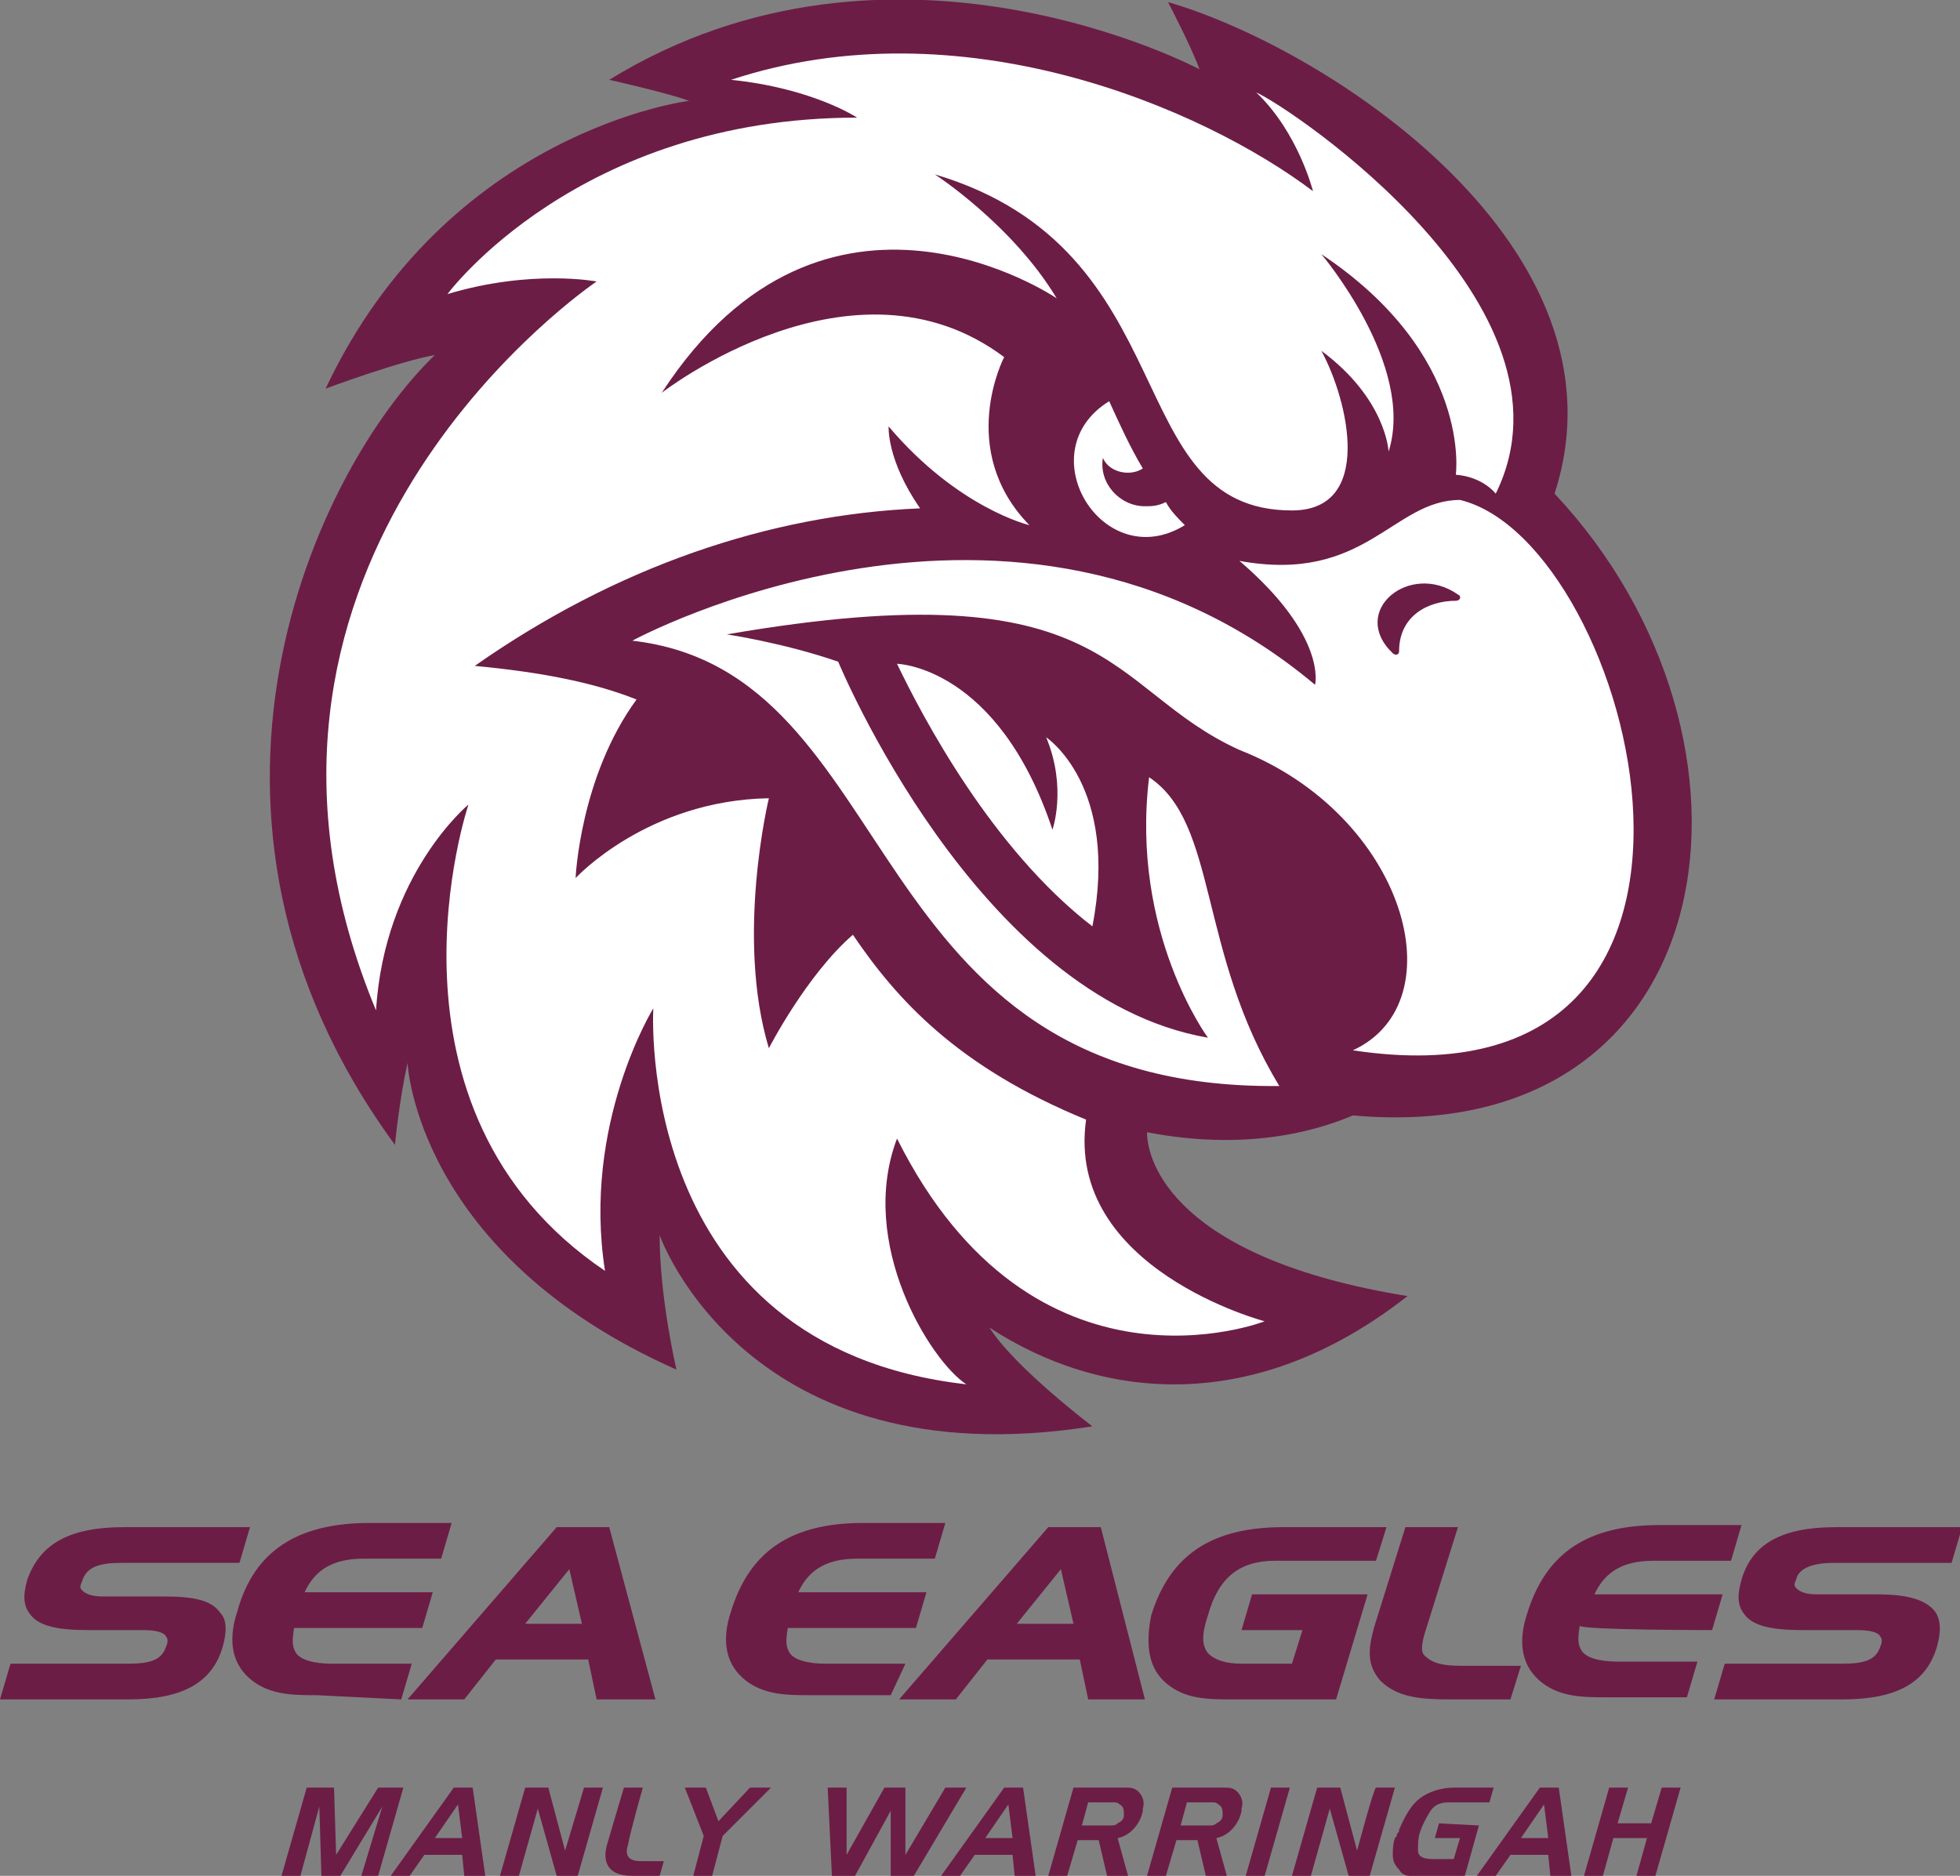
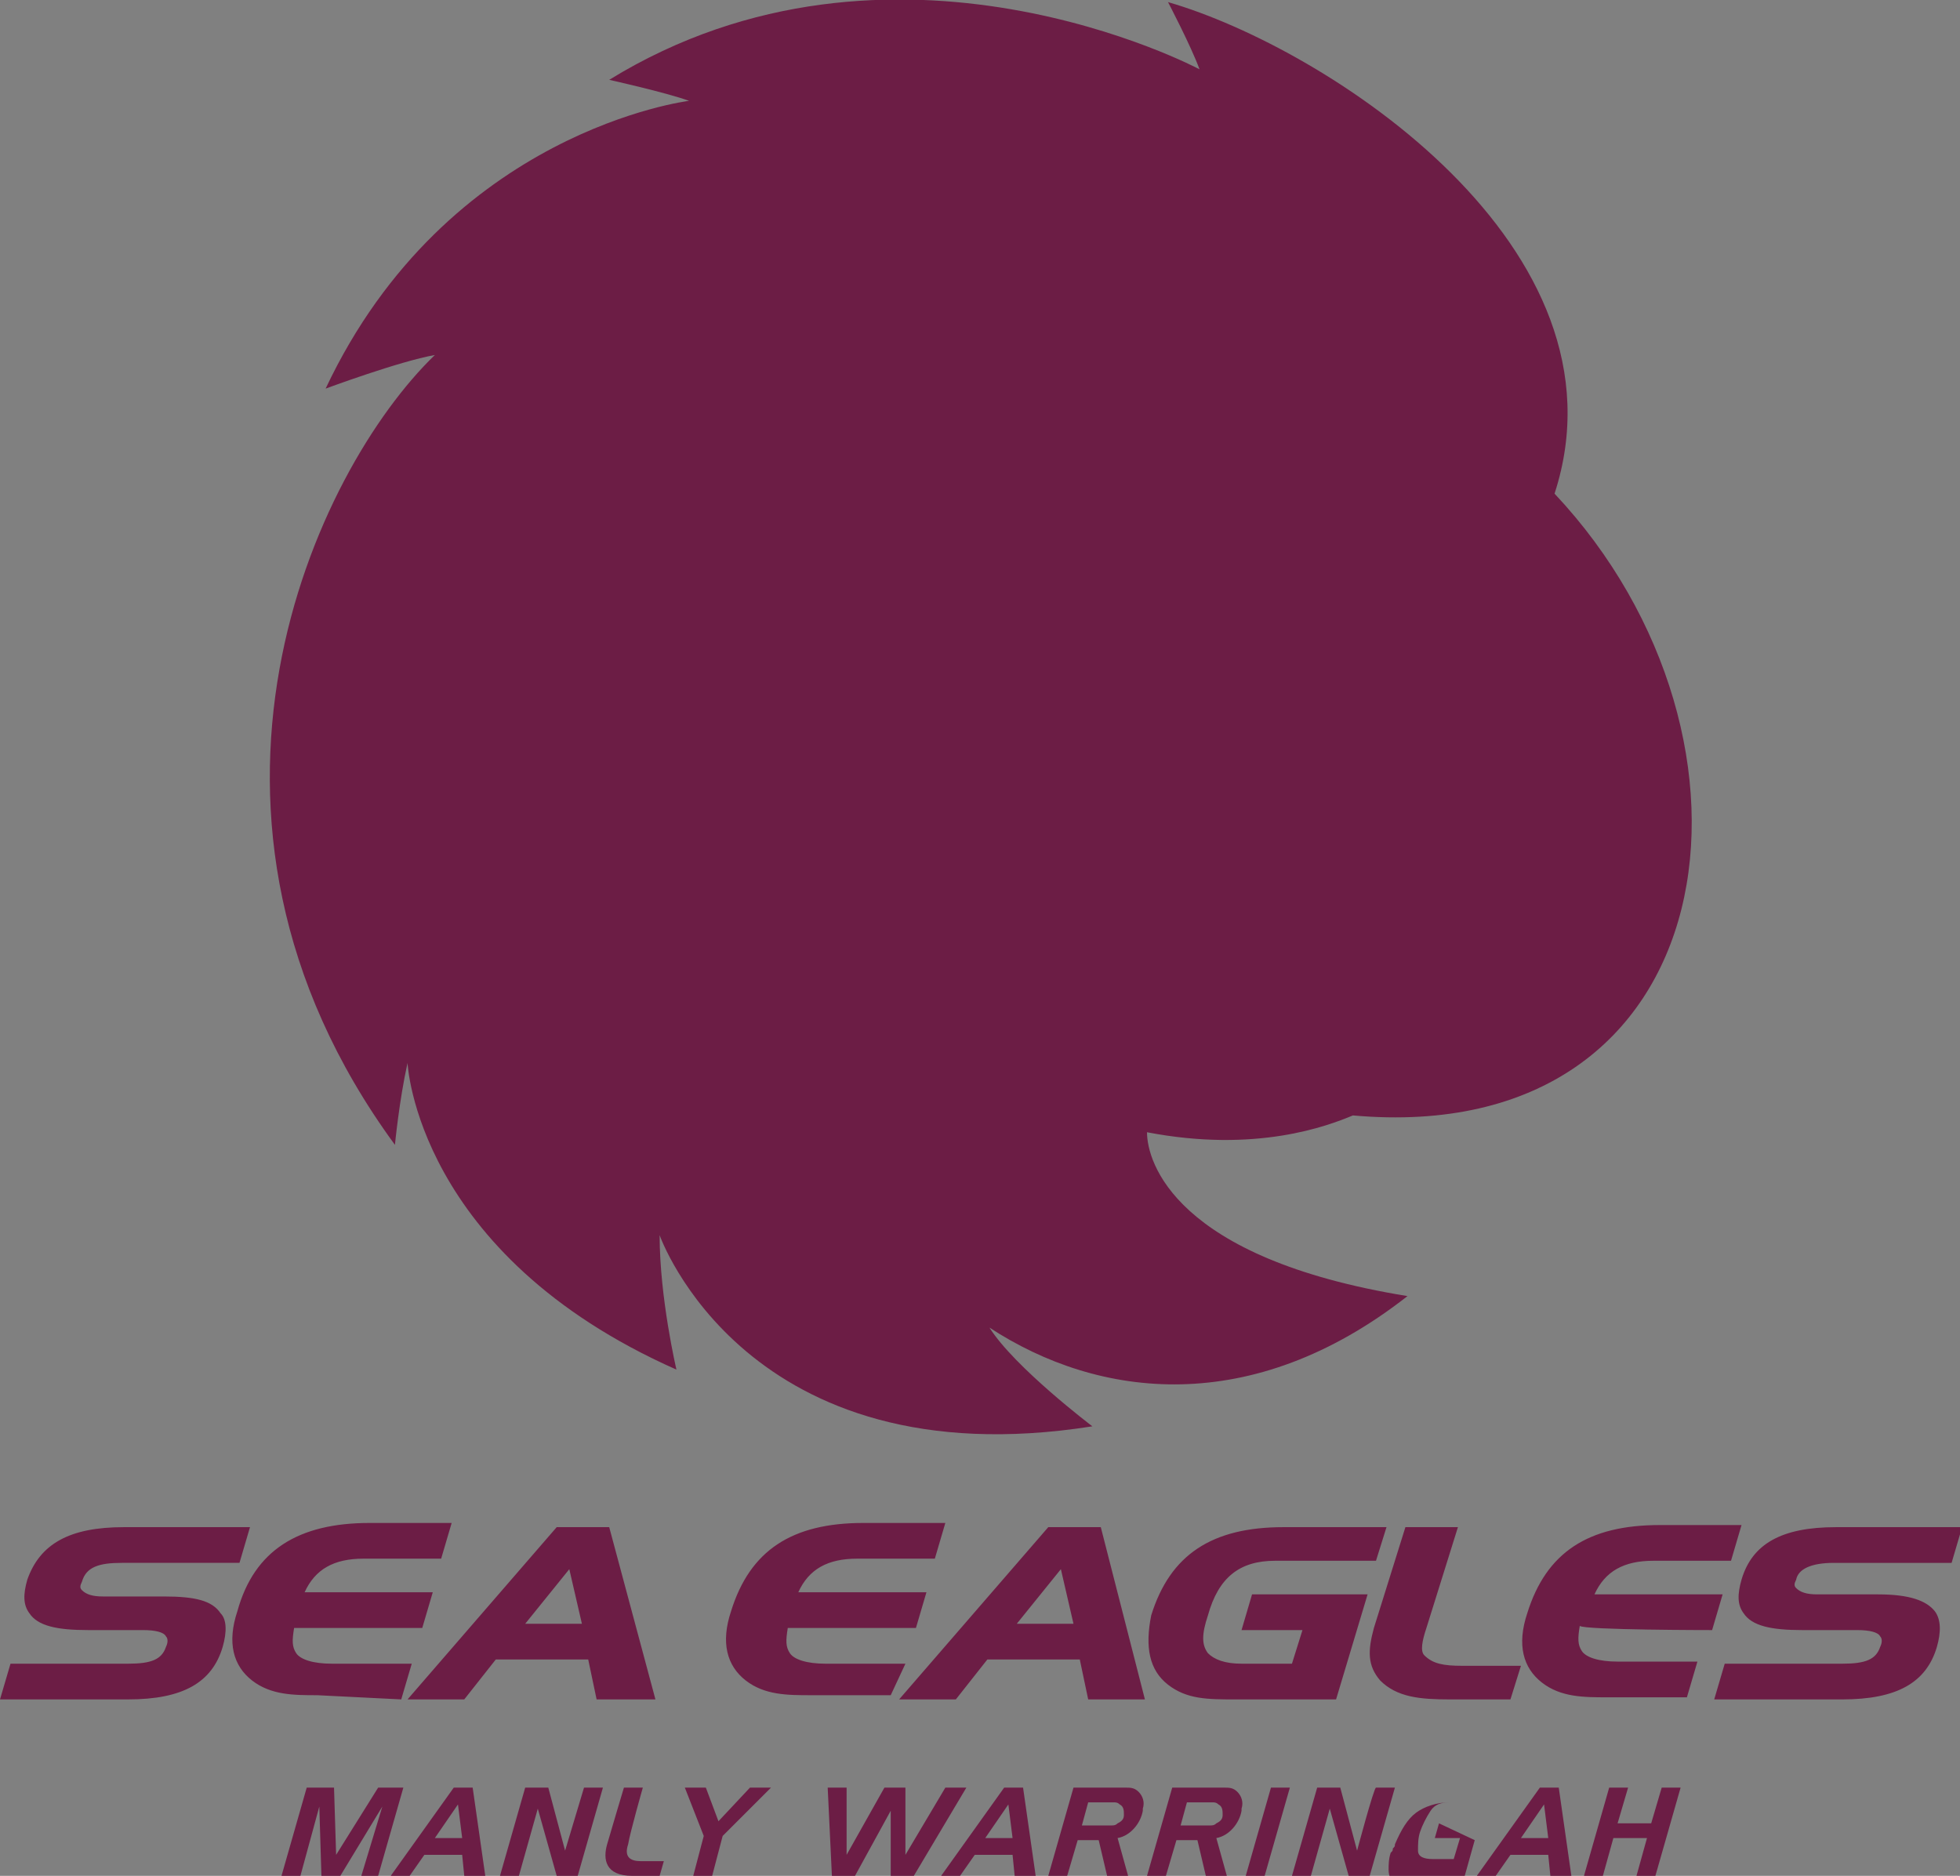
<svg xmlns="http://www.w3.org/2000/svg" version="1.1" id="Layer_1" x="0px" y="0px" viewBox="0 0 93.3 89.3" style="enable-background:new 0 0 93.3 89.3;" xml:space="preserve">
  <rect x="0" y="0" width="93.3" height="89.3" fill="#808080" stroke="none" />
  <style type="text/css">
	.st0{fill:#6C1D45;}
	.st1{fill:#FFFFFF;}
</style>
-   <path class="st0" d="M74,23.5C77.8,11.8,63.2,2.3,55.6,0.1c0,0,1.1,2.1,1.5,3.2c0,0-14.6-7.8-28.1,0.5c0,0,2.7,0.6,3.8,1  c0,0-11.5,1.4-17.3,13.7c0,0,3.5-1.3,5.2-1.6c-5.7,5.5-13.4,21.9-1.9,37.6c0,0,0.2-2.1,0.6-3.9c0,0,0.4,9.1,12.8,14.6  c0,0-0.8-3.4-0.8-6.4c0,0,4.1,11.7,20.6,9.1c0,0-3.7-2.8-4.9-4.7c5.2,3.4,12.5,4.3,19.9-1.5c-11.1-1.8-12.4-6.4-12.4-7.8  c5.2,1,8.6-0.3,9.8-0.8C82.3,54.7,85,35.2,74,23.5C74,23.5,74,23.5,74,23.5z M19.1,80.9l0.5-1.7h-3.8c-0.9,0-1.5-0.2-1.7-0.5  c-0.2-0.3-0.2-0.6-0.1-1.2h6.1l0.5-1.7h-6.1c0.5-1.1,1.4-1.6,2.8-1.6h3.7l0.5-1.7h-3.9c-3.4,0-5.5,1.3-6.3,4.2  c-0.5,1.5-0.2,2.6,0.7,3.3c0.9,0.7,2,0.7,3.1,0.7L19.1,80.9C19.1,80.9,19.1,80.9,19.1,80.9z M26.5,72.7l-7.1,8.2h2.7l1.5-1.9H28  l0.4,1.9h2.8L29,72.7H26.5z M25,77.3l2.1-2.6l0.6,2.6H25z M43.1,79.2h-3.8c-0.9,0-1.5-0.2-1.7-0.5c-0.2-0.3-0.2-0.6-0.1-1.2h6.1  l0.5-1.7H38c0.5-1.1,1.4-1.6,2.8-1.6h3.7l0.5-1.7h-3.9c-3.4,0-5.4,1.3-6.3,4.2c-0.5,1.5-0.2,2.6,0.7,3.3c0.9,0.7,2,0.7,3.1,0.7h3.8  L43.1,79.2C43.1,79.2,43.1,79.2,43.1,79.2z M81.5,77.6l0.5-1.7h-6.1c0.5-1.1,1.4-1.6,2.8-1.6h3.7l0.5-1.7h-3.9  c-3.4,0-5.4,1.3-6.3,4.2c-0.5,1.5-0.2,2.6,0.7,3.3c0.9,0.7,2,0.7,3.1,0.7h3.8l0.5-1.7h-3.8c-0.9,0-1.5-0.2-1.7-0.5  c-0.2-0.3-0.2-0.6-0.1-1.2C75.4,77.6,81.5,77.6,81.5,77.6z M10.5,76.8C10.1,76.2,9.3,76,7.8,76H4.9c-0.5,0-0.8-0.1-1-0.3  c-0.1-0.1-0.1-0.2,0-0.4c0.2-0.7,0.8-0.9,1.9-0.9h5.6l0.5-1.7h-6c-2.6,0-4,0.8-4.6,2.5c-0.2,0.7-0.2,1.2,0.1,1.6  c0.4,0.6,1.3,0.8,2.8,0.8h2.6c0.6,0,1,0.1,1.1,0.3c0.1,0.1,0.1,0.3,0,0.5c-0.2,0.6-0.7,0.8-1.8,0.8H0.5L0,80.9h6.1  c2.6,0,4-0.8,4.5-2.5C10.8,77.7,10.8,77.1,10.5,76.8C10.5,76.7,10.5,76.8,10.5,76.8z M55.6,80.2c0.9,0.7,1.9,0.7,3.2,0.7h4.8l1.5-5  h-5.5l-0.5,1.7h2.9l-0.5,1.6h-2.4c-0.8,0-1.3-0.2-1.6-0.5c-0.3-0.4-0.3-0.9,0-1.8c0.5-1.8,1.5-2.6,3.2-2.6h4.8l0.5-1.6h-4.9  c-3.4,0-5.4,1.3-6.3,4.2C54.5,78.4,54.7,79.5,55.6,80.2L55.6,80.2z M65.7,80c0.8,0.8,1.9,0.9,3.3,0.9h2.9l0.5-1.6h-2.8  c-0.9,0-1.4-0.1-1.8-0.5c-0.2-0.2-0.1-0.7,0.1-1.3l1.5-4.8h-2.5l-1.5,4.8C65.1,78.6,65.1,79.3,65.7,80L65.7,80L65.7,80z M87.3,74.4  h5.6l0.5-1.7h-6c-2.6,0-4,0.8-4.5,2.5c-0.2,0.7-0.2,1.2,0.1,1.6c0.4,0.6,1.3,0.8,2.8,0.8h2.6c0.6,0,1,0.1,1.1,0.3  c0.1,0.1,0.1,0.3,0,0.5c-0.2,0.6-0.7,0.8-1.8,0.8h-5.6l-0.5,1.7h6.1c2.6,0,4-0.8,4.5-2.5c0.2-0.7,0.2-1.3-0.1-1.7  c-0.4-0.5-1.2-0.8-2.7-0.8h-2.9c-0.5,0-0.8-0.1-1-0.3c-0.1-0.1-0.1-0.2,0-0.4C85.6,74.7,86.2,74.4,87.3,74.4  C87.3,74.4,87.3,74.4,87.3,74.4z M49.9,72.7l-7.1,8.2h2.7l1.5-1.9h4.4l0.4,1.9h2.7l-2.1-8.2H49.9z M48.4,77.3l2.1-2.6l0.6,2.6H48.4  C48.4,77.3,48.4,77.3,48.4,77.3z M18,85.1l-2,3.2l-0.1-3.2h-1.3l-1.2,4.2h0.9l0.9-3.3l0.1,3.3h0.9l2-3.3l-1,3.3H18l1.2-4.2H18z   M21.6,85.1l-3,4.2h0.9l0.7-1h1.8l0.1,1h1l-0.6-4.2H21.6z M20.7,87.5l1.1-1.6l0.2,1.6H20.7z M26.9,88.1l-0.8-3H25l-1.2,4.2h0.9  l0.9-3.2l0.9,3.2h1l1.2-4.2h-0.9L26.9,88.1z M34.2,86.7l-0.6-1.6h-1l0.9,2.3L33,89.3h0.9l0.5-1.9l2.3-2.3h-1L34.2,86.7L34.2,86.7z   M45,85.1l-1.9,3.2v-3.2h-1l-1.8,3.2l0-3.2h-0.9l0.2,4.2h1.1l1.7-3.1l0,3.1h1.1l2.5-4.2C45.9,85.1,45,85.1,45,85.1z M47.8,85.1  l-3,4.2h0.9l0.7-1h1.8l0.1,1h1l-0.6-4.2C48.8,85.1,47.8,85.1,47.8,85.1z M46.9,87.5l1.1-1.6l0.2,1.6H46.9z M60.5,85.1l-1.2,4.2h0.9  l1.2-4.2C61.4,85.1,60.5,85.1,60.5,85.1z M30.6,85.1h-0.9c0,0-0.6,2-0.8,2.7c-0.2,0.7-0.1,1.5,1.2,1.5h1.3l0.2-0.7h-1.1  c-0.5,0-0.8-0.2-0.6-0.8C30,87.2,30.6,85.1,30.6,85.1z M54.2,85.3c-0.2-0.2-0.4-0.2-0.6-0.2h-2.5l-1.2,4.2h0.9l0.5-1.7h1l0.4,1.7h1  l-0.5-1.8c0.6-0.1,1.1-0.7,1.2-1.3l0-0.1C54.5,85.8,54.4,85.5,54.2,85.3C54.2,85.3,54.2,85.3,54.2,85.3z M53.5,86.4  c0,0.2-0.1,0.3-0.3,0.4c-0.1,0.1-0.2,0.1-0.3,0.1h-1.4l0.3-1.1h1.2c0.1,0,0.2,0,0.3,0.1C53.5,86,53.5,86.2,53.5,86.4z M58.9,85.3  c-0.2-0.2-0.4-0.2-0.6-0.2h-2.5l-1.2,4.2h0.9l0.5-1.7h1l0.4,1.7h1l-0.5-1.8c0.6-0.1,1.1-0.7,1.2-1.3l0-0.1  C59.2,85.8,59.1,85.5,58.9,85.3C58.9,85.3,58.9,85.3,58.9,85.3z M58.2,86.4c0,0.2-0.1,0.3-0.3,0.4c-0.1,0.1-0.2,0.1-0.3,0.1h-1.4  l0.3-1.1h1.2c0.1,0,0.2,0,0.3,0.1C58.2,86,58.2,86.2,58.2,86.4z M64.6,88.1l-0.8-3h-1.1l-1.2,4.2h0.9l0.9-3.2l0.9,3.2h1l1.2-4.2  h-0.9C65.4,85.1,64.6,88.1,64.6,88.1z M68.5,86.8l-0.2,0.7h1.2l-0.3,1h-1c-0.4,0-0.7-0.1-0.7-0.4c0-0.3,0-0.6,0.1-0.9v0  c0.1-0.3,0.3-0.7,0.5-1c0.2-0.3,0.5-0.4,0.9-0.4h1.9l0.2-0.7h-1.9c-0.6,0-1.2,0.2-1.6,0.5c-0.4,0.3-0.7,0.8-1,1.5  c0,0.1,0,0.1-0.1,0.2c0,0.1,0,0.1-0.1,0.2c-0.1,0.3-0.1,0.6-0.1,0.8c0,0.3,0.1,0.5,0.3,0.7c0.1,0.2,0.3,0.3,0.5,0.3  c0.2,0,0.4,0.1,0.7,0.1h1.9l0.7-2.5L68.5,86.8C68.5,86.8,68.5,86.8,68.5,86.8z M73.3,85.1l-3,4.2h0.9l0.7-1h1.8l0.1,1h1l-0.6-4.2  H73.3z M72.4,87.5l1.1-1.6l0.2,1.6H72.4z M78.6,86.8H77l0.5-1.7h-0.9l-1.2,4.2h0.9l0.5-1.8h1.6l-0.5,1.8h0.9l1.2-4.2h-0.9L78.6,86.8  z" />
-   <path class="st1" d="M49.8,35.1c1,2.4,0.3,4.4,0.3,4.4c-2.6-7.8-7.4-7.9-7.4-7.9c1.2,2.5,4.5,8.8,9.3,12.5  C53.3,37.4,49.8,35.1,49.8,35.1z M54.5,24.1c-1.2,0-2.2-1.1-2-2.3c0.3,0.7,1.3,0.9,1.9,0.5c-0.6-1-1.1-2.1-1.6-3.2  c-3.9,2.4-0.3,8.3,3.6,5.9c-0.3-0.3-0.7-0.7-0.9-1.1C55.1,24.1,54.8,24.1,54.5,24.1C54.5,24.1,54.5,24.1,54.5,24.1z M69.5,23.8  c-3.2,0-4.5,4-10.5,2.9c4.2,3.6,3.6,5.9,3.6,5.9c-14.3-12-32.5-2.1-32.5-2.1C43.2,32,40.6,51.9,60.9,51.7C57,45.3,58,39.2,54.7,37  c-0.9,7.4,2.8,12.4,2.8,12.4c-11-1.9-17.6-17.9-17.6-17.9c-2.6-0.9-5.3-1.3-5.3-1.3c18.5-3.2,18,2.6,24.4,5.5  c7.9,3.1,10.4,12,5.4,14.3C84.9,53.1,77.8,25.8,69.5,23.8C69.5,23.8,69.5,23.8,69.5,23.8z M69.3,28.6c-1.3,0-2.7,0.7-2.7,2.4  c0,0.2-0.2,0.2-0.3,0.1c-2.1-2,0.8-4.4,3.1-2.8C69.6,28.4,69.5,28.6,69.3,28.6L69.3,28.6z M59.8,4.4c2,1.9,2.7,4.7,2.7,4.7  c-5.3-4-16.8-8.9-27.7-5.3c3.9,0.4,6,1.8,6,1.8C27.5,5.6,21.3,14,21.3,14c4-1.2,7.1-0.6,7.1-0.6c-1.6,1.1-19.1,14-10.5,34.7  c0.4-6.5,4.4-9.8,4.4-9.8s-4.9,14.5,6.5,22.2c-1.1-7,2.3-12.5,2.3-12.5s-1,16.1,14.9,17.9c-1.7-1.1-5.2-6.7-3.3-11.7  c6.5,13,17.5,8.7,17.5,8.7s-9.5-2.5-8.5-9.6c-6.1-2.5-9-5.7-11.1-8.8c-2.2,1.9-4,5.4-4,5.4c-1.6-5.3,0-11.9,0-11.9  c-5.8,0.1-9.2,3.8-9.2,3.8s0.2-4.8,2.9-8.5c-2-0.8-4.5-1.3-7.7-1.6c6.7-4.7,14-7.2,21.2-7.5c-1.6-2.3-1.5-3.9-1.5-3.9  c3.3,3.9,6.7,4.7,6.7,4.7c-3.5-3.6-1.2-8-1.2-8c-7.2-5.4-16.3,1.7-16.3,1.7c7.8-12,18.8-4.5,18.8-4.5c-2.1-3.5-5.8-5.9-5.8-5.9  c12.1,3.6,8.7,16,17,16c3.9,0,2.7-5.2,1.4-7.6c3.1,2.3,3.2,4.8,3.2,4.8c1.3-4.1-3.2-9.4-3.2-9.4c7.2,4.8,6.4,10.5,6.4,10.5  c1.3,0.1,1.9,0.9,1.9,0.9C75.6,14.6,61.4,5.1,59.8,4.4C59.8,4.4,59.8,4.4,59.8,4.4z" />
+   <path class="st0" d="M74,23.5C77.8,11.8,63.2,2.3,55.6,0.1c0,0,1.1,2.1,1.5,3.2c0,0-14.6-7.8-28.1,0.5c0,0,2.7,0.6,3.8,1  c0,0-11.5,1.4-17.3,13.7c0,0,3.5-1.3,5.2-1.6c-5.7,5.5-13.4,21.9-1.9,37.6c0,0,0.2-2.1,0.6-3.9c0,0,0.4,9.1,12.8,14.6  c0,0-0.8-3.4-0.8-6.4c0,0,4.1,11.7,20.6,9.1c0,0-3.7-2.8-4.9-4.7c5.2,3.4,12.5,4.3,19.9-1.5c-11.1-1.8-12.4-6.4-12.4-7.8  c5.2,1,8.6-0.3,9.8-0.8C82.3,54.7,85,35.2,74,23.5C74,23.5,74,23.5,74,23.5z M19.1,80.9l0.5-1.7h-3.8c-0.9,0-1.5-0.2-1.7-0.5  c-0.2-0.3-0.2-0.6-0.1-1.2h6.1l0.5-1.7h-6.1c0.5-1.1,1.4-1.6,2.8-1.6h3.7l0.5-1.7h-3.9c-3.4,0-5.5,1.3-6.3,4.2  c-0.5,1.5-0.2,2.6,0.7,3.3c0.9,0.7,2,0.7,3.1,0.7L19.1,80.9C19.1,80.9,19.1,80.9,19.1,80.9z M26.5,72.7l-7.1,8.2h2.7l1.5-1.9H28  l0.4,1.9h2.8L29,72.7H26.5z M25,77.3l2.1-2.6l0.6,2.6H25z M43.1,79.2h-3.8c-0.9,0-1.5-0.2-1.7-0.5c-0.2-0.3-0.2-0.6-0.1-1.2h6.1  l0.5-1.7H38c0.5-1.1,1.4-1.6,2.8-1.6h3.7l0.5-1.7h-3.9c-3.4,0-5.4,1.3-6.3,4.2c-0.5,1.5-0.2,2.6,0.7,3.3c0.9,0.7,2,0.7,3.1,0.7h3.8  L43.1,79.2C43.1,79.2,43.1,79.2,43.1,79.2z M81.5,77.6l0.5-1.7h-6.1c0.5-1.1,1.4-1.6,2.8-1.6h3.7l0.5-1.7h-3.9  c-3.4,0-5.4,1.3-6.3,4.2c-0.5,1.5-0.2,2.6,0.7,3.3c0.9,0.7,2,0.7,3.1,0.7h3.8l0.5-1.7h-3.8c-0.9,0-1.5-0.2-1.7-0.5  c-0.2-0.3-0.2-0.6-0.1-1.2C75.4,77.6,81.5,77.6,81.5,77.6z M10.5,76.8C10.1,76.2,9.3,76,7.8,76H4.9c-0.5,0-0.8-0.1-1-0.3  c-0.1-0.1-0.1-0.2,0-0.4c0.2-0.7,0.8-0.9,1.9-0.9h5.6l0.5-1.7h-6c-2.6,0-4,0.8-4.6,2.5c-0.2,0.7-0.2,1.2,0.1,1.6  c0.4,0.6,1.3,0.8,2.8,0.8h2.6c0.6,0,1,0.1,1.1,0.3c0.1,0.1,0.1,0.3,0,0.5c-0.2,0.6-0.7,0.8-1.8,0.8H0.5L0,80.9h6.1  c2.6,0,4-0.8,4.5-2.5C10.8,77.7,10.8,77.1,10.5,76.8C10.5,76.7,10.5,76.8,10.5,76.8z M55.6,80.2c0.9,0.7,1.9,0.7,3.2,0.7h4.8l1.5-5  h-5.5l-0.5,1.7h2.9l-0.5,1.6h-2.4c-0.8,0-1.3-0.2-1.6-0.5c-0.3-0.4-0.3-0.9,0-1.8c0.5-1.8,1.5-2.6,3.2-2.6h4.8l0.5-1.6h-4.9  c-3.4,0-5.4,1.3-6.3,4.2C54.5,78.4,54.7,79.5,55.6,80.2L55.6,80.2z M65.7,80c0.8,0.8,1.9,0.9,3.3,0.9h2.9l0.5-1.6h-2.8  c-0.9,0-1.4-0.1-1.8-0.5c-0.2-0.2-0.1-0.7,0.1-1.3l1.5-4.8h-2.5l-1.5,4.8C65.1,78.6,65.1,79.3,65.7,80L65.7,80L65.7,80z M87.3,74.4  h5.6l0.5-1.7h-6c-2.6,0-4,0.8-4.5,2.5c-0.2,0.7-0.2,1.2,0.1,1.6c0.4,0.6,1.3,0.8,2.8,0.8h2.6c0.6,0,1,0.1,1.1,0.3  c0.1,0.1,0.1,0.3,0,0.5c-0.2,0.6-0.7,0.8-1.8,0.8h-5.6l-0.5,1.7h6.1c2.6,0,4-0.8,4.5-2.5c0.2-0.7,0.2-1.3-0.1-1.7  c-0.4-0.5-1.2-0.8-2.7-0.8h-2.9c-0.5,0-0.8-0.1-1-0.3c-0.1-0.1-0.1-0.2,0-0.4C85.6,74.7,86.2,74.4,87.3,74.4  C87.3,74.4,87.3,74.4,87.3,74.4z M49.9,72.7l-7.1,8.2h2.7l1.5-1.9h4.4l0.4,1.9h2.7l-2.1-8.2H49.9z M48.4,77.3l2.1-2.6l0.6,2.6H48.4  C48.4,77.3,48.4,77.3,48.4,77.3z M18,85.1l-2,3.2l-0.1-3.2h-1.3l-1.2,4.2h0.9l0.9-3.3l0.1,3.3h0.9l2-3.3l-1,3.3H18l1.2-4.2H18z   M21.6,85.1l-3,4.2h0.9l0.7-1h1.8l0.1,1h1l-0.6-4.2H21.6z M20.7,87.5l1.1-1.6l0.2,1.6H20.7z M26.9,88.1l-0.8-3H25l-1.2,4.2h0.9  l0.9-3.2l0.9,3.2h1l1.2-4.2h-0.9L26.9,88.1z M34.2,86.7l-0.6-1.6h-1l0.9,2.3L33,89.3h0.9l0.5-1.9l2.3-2.3h-1L34.2,86.7L34.2,86.7z   M45,85.1l-1.9,3.2v-3.2h-1l-1.8,3.2l0-3.2h-0.9l0.2,4.2h1.1l1.7-3.1l0,3.1h1.1l2.5-4.2C45.9,85.1,45,85.1,45,85.1z M47.8,85.1  l-3,4.2h0.9l0.7-1h1.8l0.1,1h1l-0.6-4.2C48.8,85.1,47.8,85.1,47.8,85.1z M46.9,87.5l1.1-1.6l0.2,1.6H46.9z M60.5,85.1l-1.2,4.2h0.9  l1.2-4.2C61.4,85.1,60.5,85.1,60.5,85.1z M30.6,85.1h-0.9c0,0-0.6,2-0.8,2.7c-0.2,0.7-0.1,1.5,1.2,1.5h1.3l0.2-0.7h-1.1  c-0.5,0-0.8-0.2-0.6-0.8C30,87.2,30.6,85.1,30.6,85.1z M54.2,85.3c-0.2-0.2-0.4-0.2-0.6-0.2h-2.5l-1.2,4.2h0.9l0.5-1.7h1l0.4,1.7h1  l-0.5-1.8c0.6-0.1,1.1-0.7,1.2-1.3l0-0.1C54.5,85.8,54.4,85.5,54.2,85.3C54.2,85.3,54.2,85.3,54.2,85.3z M53.5,86.4  c0,0.2-0.1,0.3-0.3,0.4c-0.1,0.1-0.2,0.1-0.3,0.1h-1.4l0.3-1.1h1.2c0.1,0,0.2,0,0.3,0.1C53.5,86,53.5,86.2,53.5,86.4z M58.9,85.3  c-0.2-0.2-0.4-0.2-0.6-0.2h-2.5l-1.2,4.2h0.9l0.5-1.7h1l0.4,1.7h1l-0.5-1.8c0.6-0.1,1.1-0.7,1.2-1.3l0-0.1  C59.2,85.8,59.1,85.5,58.9,85.3C58.9,85.3,58.9,85.3,58.9,85.3z M58.2,86.4c0,0.2-0.1,0.3-0.3,0.4c-0.1,0.1-0.2,0.1-0.3,0.1h-1.4  l0.3-1.1h1.2c0.1,0,0.2,0,0.3,0.1C58.2,86,58.2,86.2,58.2,86.4z M64.6,88.1l-0.8-3h-1.1l-1.2,4.2h0.9l0.9-3.2l0.9,3.2h1l1.2-4.2  h-0.9C65.4,85.1,64.6,88.1,64.6,88.1z M68.5,86.8l-0.2,0.7h1.2l-0.3,1h-1c-0.4,0-0.7-0.1-0.7-0.4c0-0.3,0-0.6,0.1-0.9v0  c0.1-0.3,0.3-0.7,0.5-1c0.2-0.3,0.5-0.4,0.9-0.4h1.9h-1.9c-0.6,0-1.2,0.2-1.6,0.5c-0.4,0.3-0.7,0.8-1,1.5  c0,0.1,0,0.1-0.1,0.2c0,0.1,0,0.1-0.1,0.2c-0.1,0.3-0.1,0.6-0.1,0.8c0,0.3,0.1,0.5,0.3,0.7c0.1,0.2,0.3,0.3,0.5,0.3  c0.2,0,0.4,0.1,0.7,0.1h1.9l0.7-2.5L68.5,86.8C68.5,86.8,68.5,86.8,68.5,86.8z M73.3,85.1l-3,4.2h0.9l0.7-1h1.8l0.1,1h1l-0.6-4.2  H73.3z M72.4,87.5l1.1-1.6l0.2,1.6H72.4z M78.6,86.8H77l0.5-1.7h-0.9l-1.2,4.2h0.9l0.5-1.8h1.6l-0.5,1.8h0.9l1.2-4.2h-0.9L78.6,86.8  z" />
</svg>